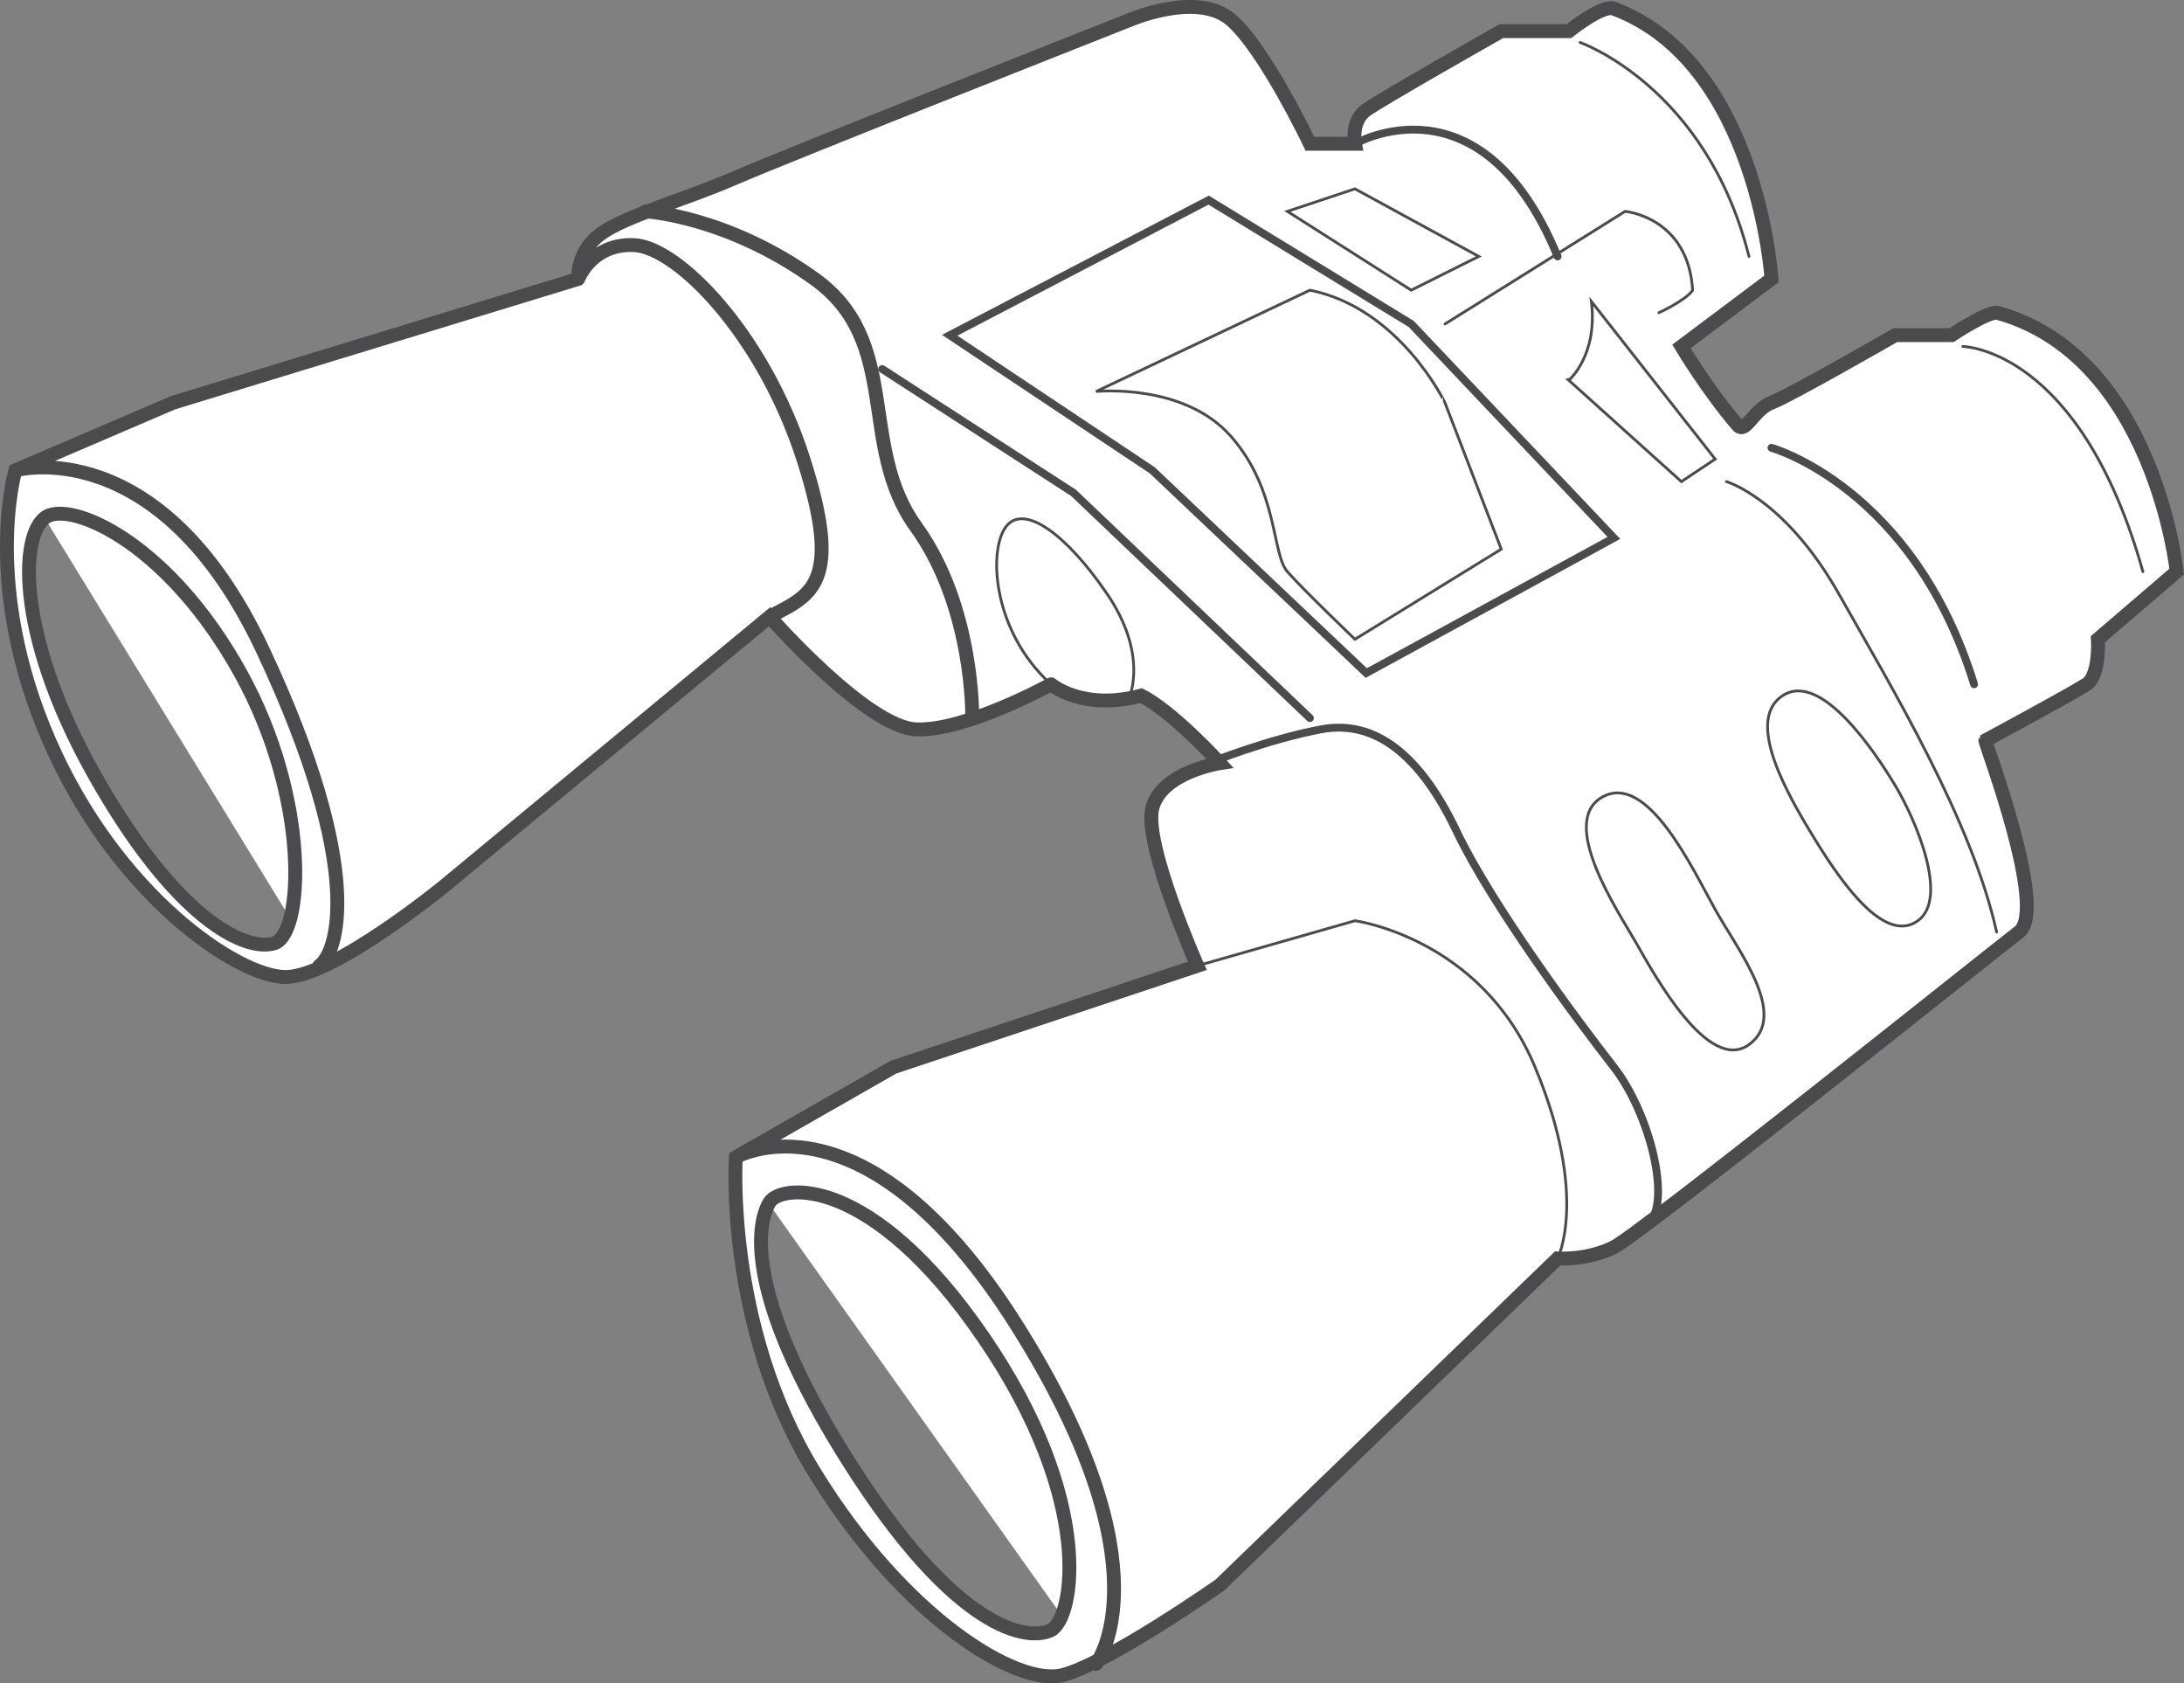
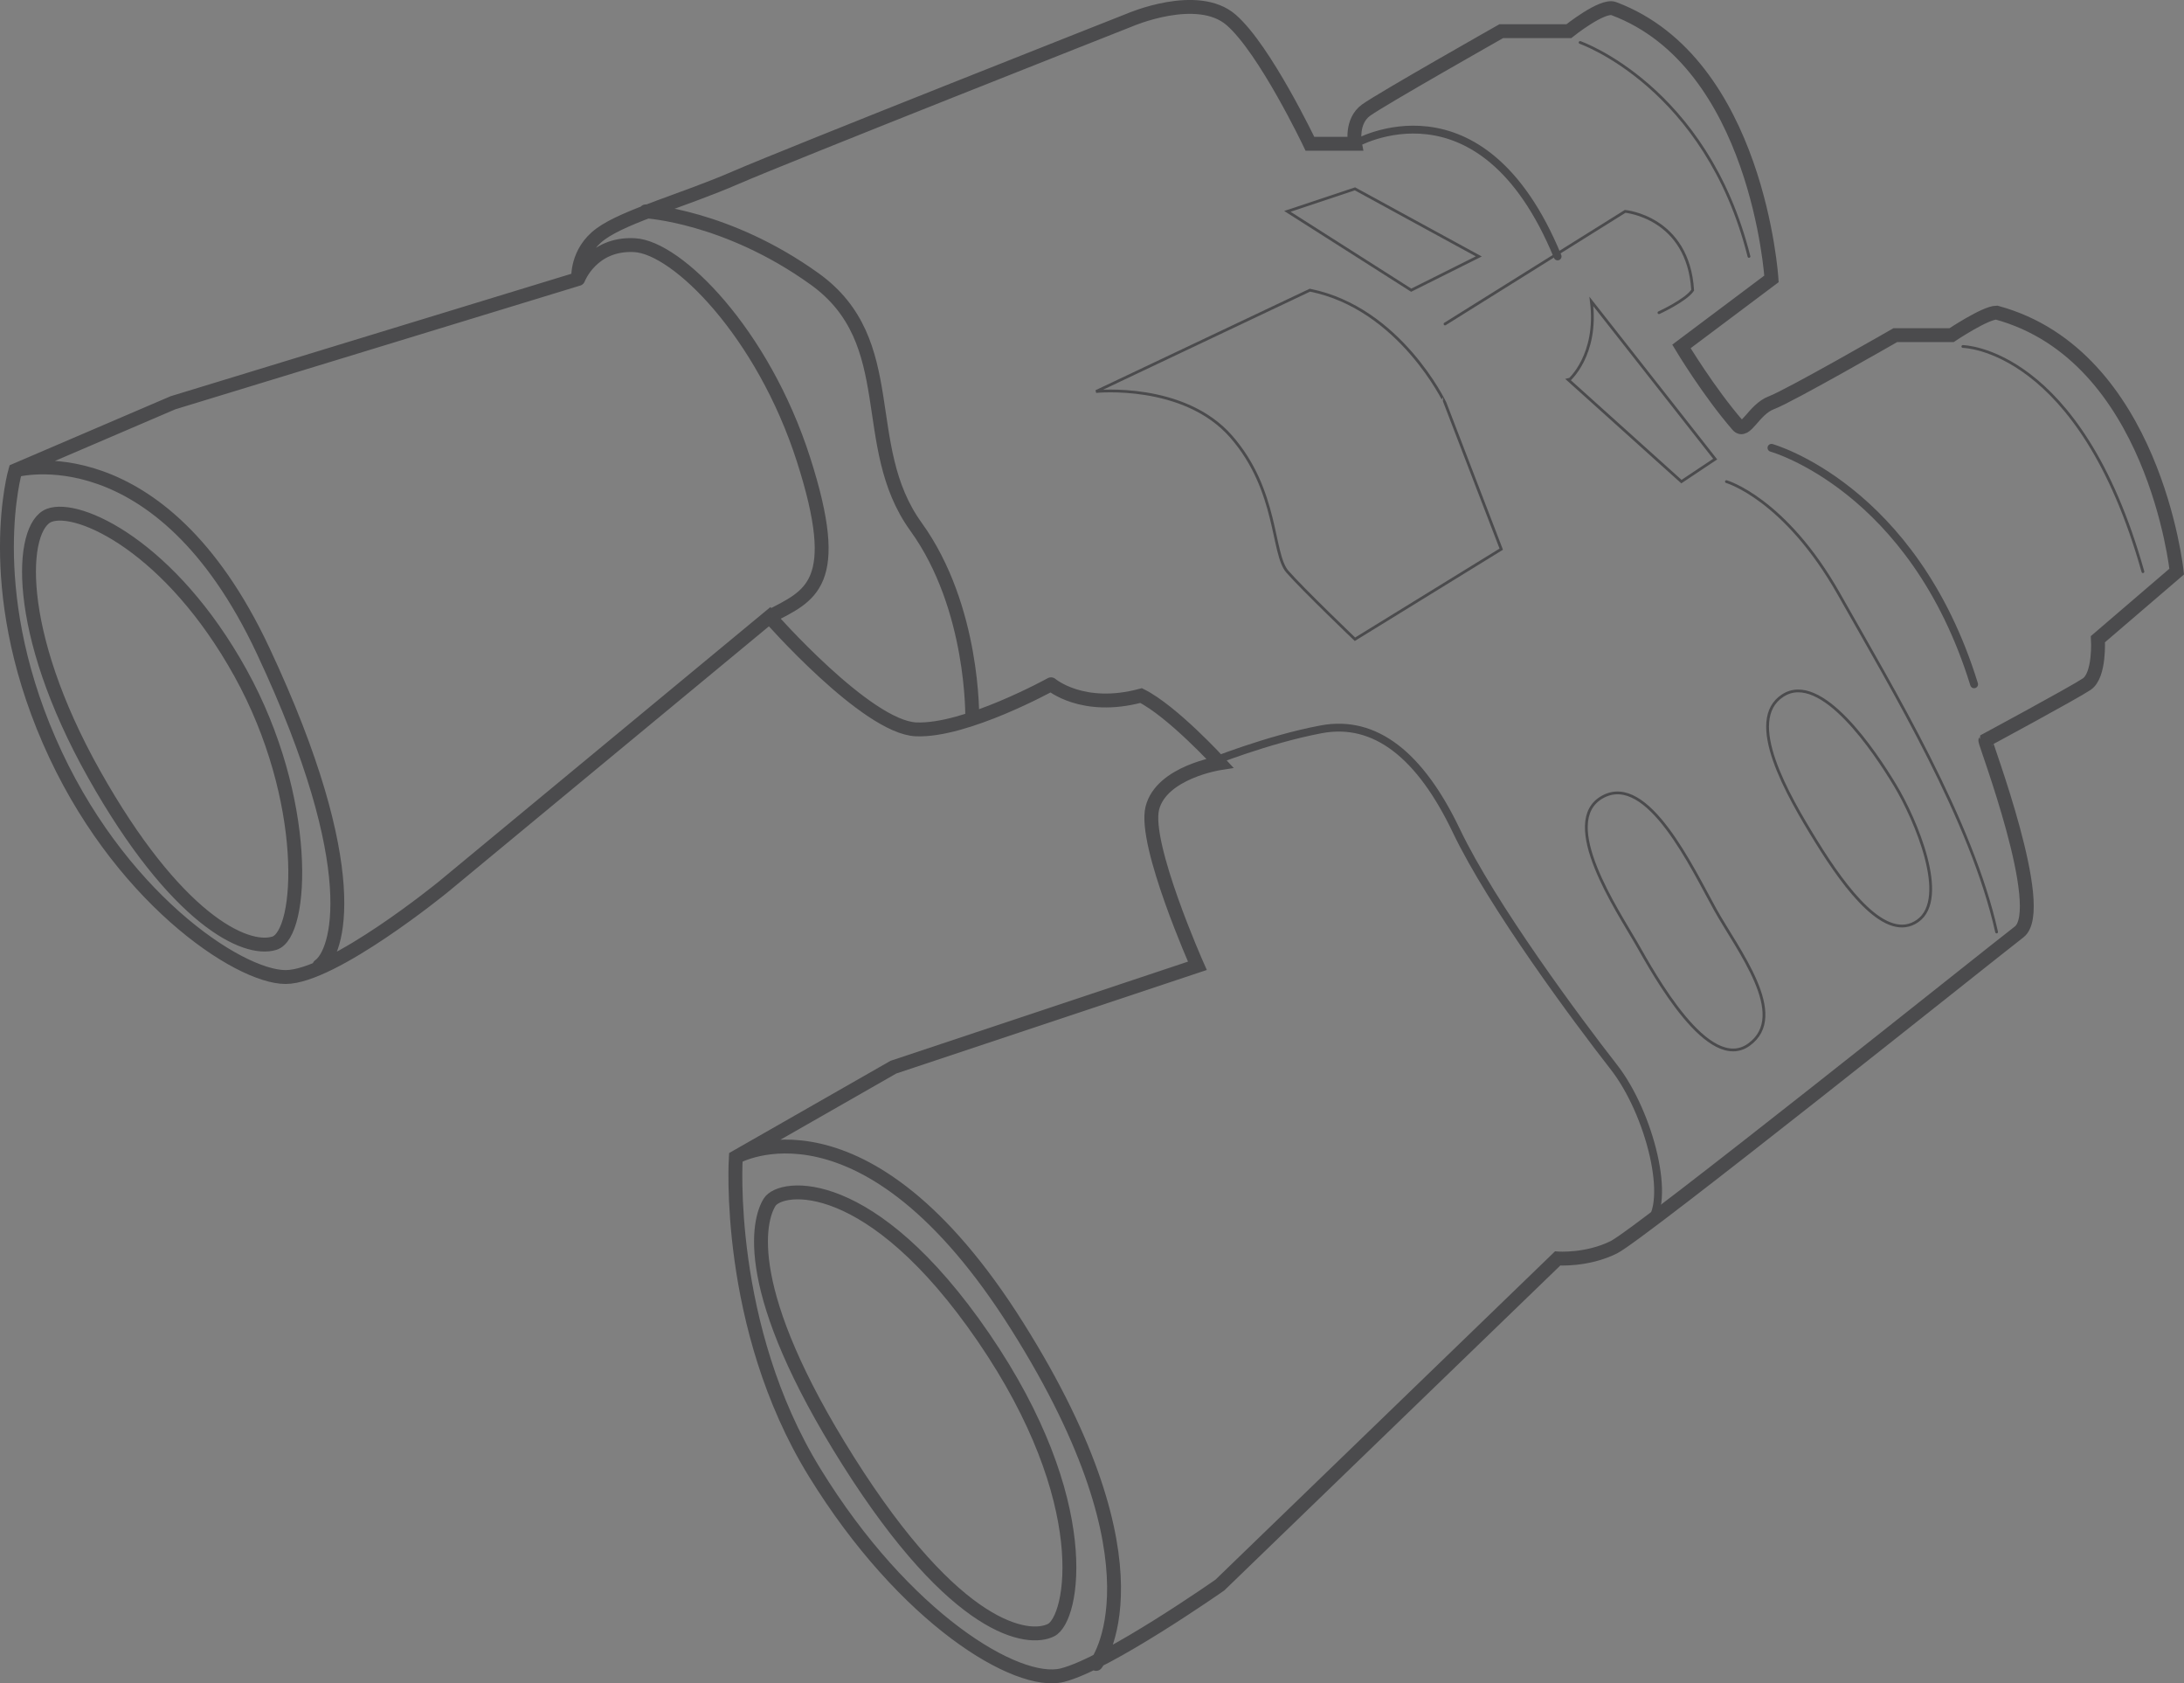
<svg xmlns="http://www.w3.org/2000/svg" version="1.1" id="Vrstva_1" x="0px" y="0px" width="78.685px" height="60.63px" viewBox="0 0 78.685 60.63" enable-background="new 0 0 78.685 60.63" xml:space="preserve">
  <rect x="0" y="0" width="78.685" height="60.63" fill="#808080" stroke="none" />
  <g>
-     <path fill="#FFFFFF" d="M21.644,8.424c0.892-0.649,3.001-1.216,4.867-2.028c1.866-0.811,14.194-5.678,14.194-5.678   s2.434-1.055,3.651,0s2.838,4.461,2.838,4.461h1.623c0,0-0.162-0.812,0.406-1.217c0.566-0.406,4.865-2.839,4.865-2.839h2.434   c0,0,1.217-0.974,1.623-0.811c5.191,1.946,5.678,9.733,5.678,9.733l-3.244,2.433c0,0,0.973,1.623,2.027,2.839   c0.287,0.332,0.568-0.568,1.217-0.812c0.648-0.243,4.461-2.433,4.461-2.433h2.027c0,0,1.217-0.812,1.623-0.812   c5.678,1.542,6.488,9.328,6.488,9.328l-2.838,2.434c0,0,0.08,1.298-0.406,1.622s-3.65,2.028-3.65,2.028   c-0.029,0.053,2.271,6.084,1.217,6.895c-1.055,0.812-13.627,10.869-14.6,11.356c-0.975,0.486-2.027,0.405-2.027,0.405   L43.949,57.092c0,0-4.055,2.84-5.678,3.245c-1.622,0.405-5.678-2.028-8.922-7.3c-3.245-5.272-2.839-11.356-2.839-11.356   l5.678-3.244l10.951-3.65c0,0-1.947-4.38-1.623-5.678s2.434-1.622,2.434-1.622s-1.703-1.866-2.838-2.434   c-2.11,0.568-3.245-0.406-3.245-0.406S34.784,26.351,33,26.27c-1.785-0.082-5.272-4.056-5.272-4.056l-11.762,9.733   c0,0-3.974,3.244-5.678,3.244c-1.703,0-6.083-2.92-8.517-8.517c-2.434-5.597-1.217-9.733-1.217-9.733l5.678-2.434l14.601-4.461   C20.833,10.047,20.751,9.073,21.644,8.424L21.644,8.424z M20.833,10.047c0,0,0.487-1.298,2.028-1.217s4.623,3.164,6.083,7.706   c1.46,4.542,0.243,4.908-1.217,5.678 M1.771,18.563c-1.055,0.406-1.298,4.137,1.622,9.328s5.435,6.408,6.489,6.083   c1.054-0.324,1.298-5.191-1.217-9.733C6.151,19.699,2.825,18.158,1.771,18.563L1.771,18.563z M0.554,16.941   c0,0,5.191-1.46,8.922,6.489s2.677,10.91,2.028,11.356 M23.266,7.613c0,0,2.92,0.162,6.083,2.434   c3.164,2.271,1.541,6.002,3.65,8.922c2.109,2.92,2.028,6.895,2.028,6.895 M27.727,43.303c-0.406,0.649-1.055,3.164,2.839,9.328   c3.894,6.165,6.489,6.489,7.3,6.084c0.811-0.406,1.622-4.624-2.434-10.545S28.132,42.654,27.727,43.303L27.727,43.303z    M26.51,41.681c0,0,4.624-2.677,10.139,6.084c5.515,8.76,2.839,12.167,2.839,12.167" />
    <path fill="none" stroke="#4B4B4D" stroke-width="0.5" stroke-linecap="round" d="M21.644,8.424   c0.892-0.649,3.001-1.216,4.867-2.028c1.866-0.811,14.194-5.678,14.194-5.678s2.434-1.055,3.651,0s2.838,4.461,2.838,4.461h1.623   c0,0-0.162-0.812,0.406-1.217c0.566-0.406,4.865-2.839,4.865-2.839h2.434c0,0,1.217-0.974,1.623-0.811   c5.191,1.946,5.678,9.733,5.678,9.733l-3.244,2.433c0,0,0.973,1.623,2.027,2.839c0.287,0.332,0.568-0.568,1.217-0.812   c0.648-0.243,4.461-2.433,4.461-2.433h2.027c0,0,1.217-0.812,1.623-0.812c5.678,1.542,6.488,9.328,6.488,9.328l-2.838,2.434   c0,0,0.08,1.298-0.406,1.622s-3.65,2.028-3.65,2.028c-0.029,0.053,2.271,6.084,1.217,6.895c-1.055,0.812-13.627,10.869-14.6,11.356   c-0.975,0.486-2.027,0.405-2.027,0.405L43.949,57.092c0,0-4.055,2.84-5.678,3.245c-1.622,0.405-5.678-2.028-8.922-7.3   c-3.245-5.272-2.839-11.356-2.839-11.356l5.678-3.244l10.951-3.65c0,0-1.947-4.38-1.623-5.678s2.434-1.622,2.434-1.622   s-1.703-1.866-2.838-2.434c-2.11,0.568-3.245-0.406-3.245-0.406S34.784,26.351,33,26.27c-1.785-0.082-5.272-4.056-5.272-4.056   l-11.762,9.733c0,0-3.974,3.244-5.678,3.244c-1.703,0-6.083-2.92-8.517-8.517c-2.434-5.597-1.217-9.733-1.217-9.733l5.678-2.434   l14.601-4.461C20.833,10.047,20.751,9.073,21.644,8.424L21.644,8.424z M20.833,10.047c0,0,0.487-1.298,2.028-1.217   s4.623,3.164,6.083,7.706c1.46,4.542,0.243,4.908-1.217,5.678 M1.771,18.563c-1.055,0.406-1.298,4.137,1.622,9.328   s5.435,6.408,6.489,6.083c1.054-0.324,1.298-5.191-1.217-9.733C6.151,19.699,2.825,18.158,1.771,18.563L1.771,18.563z    M0.554,16.941c0,0,5.191-1.46,8.922,6.489s2.677,10.91,2.028,11.356 M23.266,7.613c0,0,2.92,0.162,6.083,2.434   c3.164,2.271,1.541,6.002,3.65,8.922c2.109,2.92,2.028,6.895,2.028,6.895 M27.727,43.303c-0.406,0.649-1.055,3.164,2.839,9.328   c3.894,6.165,6.489,6.489,7.3,6.084c0.811-0.406,1.622-4.624-2.434-10.545S28.132,42.654,27.727,43.303L27.727,43.303z    M26.51,41.681c0,0,4.624-2.677,10.139,6.084c5.515,8.76,2.839,12.167,2.839,12.167" />
-     <path fill="none" stroke="#4B4B4D" stroke-width="0.1" stroke-linecap="round" d="M43.139,34.786l5.678-1.622   c0,0,4.543,0.608,6.488,5.272c1.947,4.664,0.813,6.895,0.813,6.895" />
    <path fill="none" stroke="#4B4B4D" stroke-width="0.283" stroke-linecap="round" d="M43.545,27.486c0,0,2.107-0.852,4.055-1.217   c1.947-0.365,3.568,0.933,4.867,3.65c1.297,2.717,4.379,6.854,5.678,8.517c1.297,1.662,2.109,4.907,1.217,5.678" />
-     <path fill="none" stroke="#4B4B4D" stroke-width="0.1" stroke-linecap="round" d="M40.705,25.053c0,0,0.649-1.501-0.811-3.65   c-1.46-2.149-3.001-3.285-3.65-2.433c-0.649,0.852-0.486,3.771,1.623,5.678" />
-     <path fill="none" stroke="#4B4B4D" stroke-width="0.283" stroke-linecap="round" d="M31.783,13.292l6.895,4.461l8.516,8.111    M34.216,12.075l7.3,4.867l7.707,7.3l8.922-4.867l-7.301-7.706l-7.299-4.461L34.216,12.075L34.216,12.075z" />
    <path fill="none" stroke="#4B4B4D" stroke-width="0.1" stroke-linecap="round" d="M47.193,10.452l-7.705,3.65   c0,0,3.164-0.325,4.867,1.622s1.459,4.218,2.027,4.867s2.434,2.434,2.434,2.434l5.271-3.245l-2.027-5.272   C52.061,14.508,50.439,11.102,47.193,10.452L47.193,10.452z" />
    <path fill="none" stroke="#4B4B4D" stroke-width="0.283" stroke-linecap="round" d="M48.816,5.18c0,0,4.543-2.636,7.301,4.056" />
    <path fill="none" stroke="#4B4B4D" stroke-width="0.1" stroke-linecap="round" d="M52.061,11.669l6.49-4.056   c0,0,2.27,0.203,2.432,2.839c-0.242,0.365-1.215,0.811-1.215,0.811 M57.334,10.858l4.461,5.678l-1.217,0.811l-4.057-3.65   C56.521,13.697,57.576,12.805,57.334,10.858L57.334,10.858z M48.816,6.802l4.461,2.434l-2.434,1.216l-4.461-2.839L48.816,6.802   L48.816,6.802z" />
    <path fill="none" stroke="#4B4B4D" stroke-width="0.283" stroke-linecap="round" d="M63.822,16.13c0,0,5.109,1.419,7.301,8.517" />
    <path fill="none" stroke="#4B4B4D" stroke-width="0.1" stroke-linecap="round" d="M56.928,1.53c0,0,4.543,1.582,6.084,7.706    M70.717,12.48c0,0,4.219,0.041,6.488,8.111 M62.199,17.347c0,0,2.109,0.608,4.057,4.056c1.947,3.448,4.785,8.152,5.678,12.167    M57.738,28.703c-1.621,0.893,0.568,4.137,1.217,5.272c0.648,1.136,2.596,4.705,4.057,3.65c1.459-1.055-0.406-3.406-1.217-4.866   C60.982,31.299,59.361,27.811,57.738,28.703L57.738,28.703z M64.229,25.053c1.379-0.893,3.324,2.028,4.055,3.245   c0.73,1.216,1.947,4.055,0.811,4.867c-1.135,0.811-2.596-1.136-3.648-2.839C64.391,28.622,62.85,25.945,64.229,25.053   L64.229,25.053z" />
  </g>
</svg>